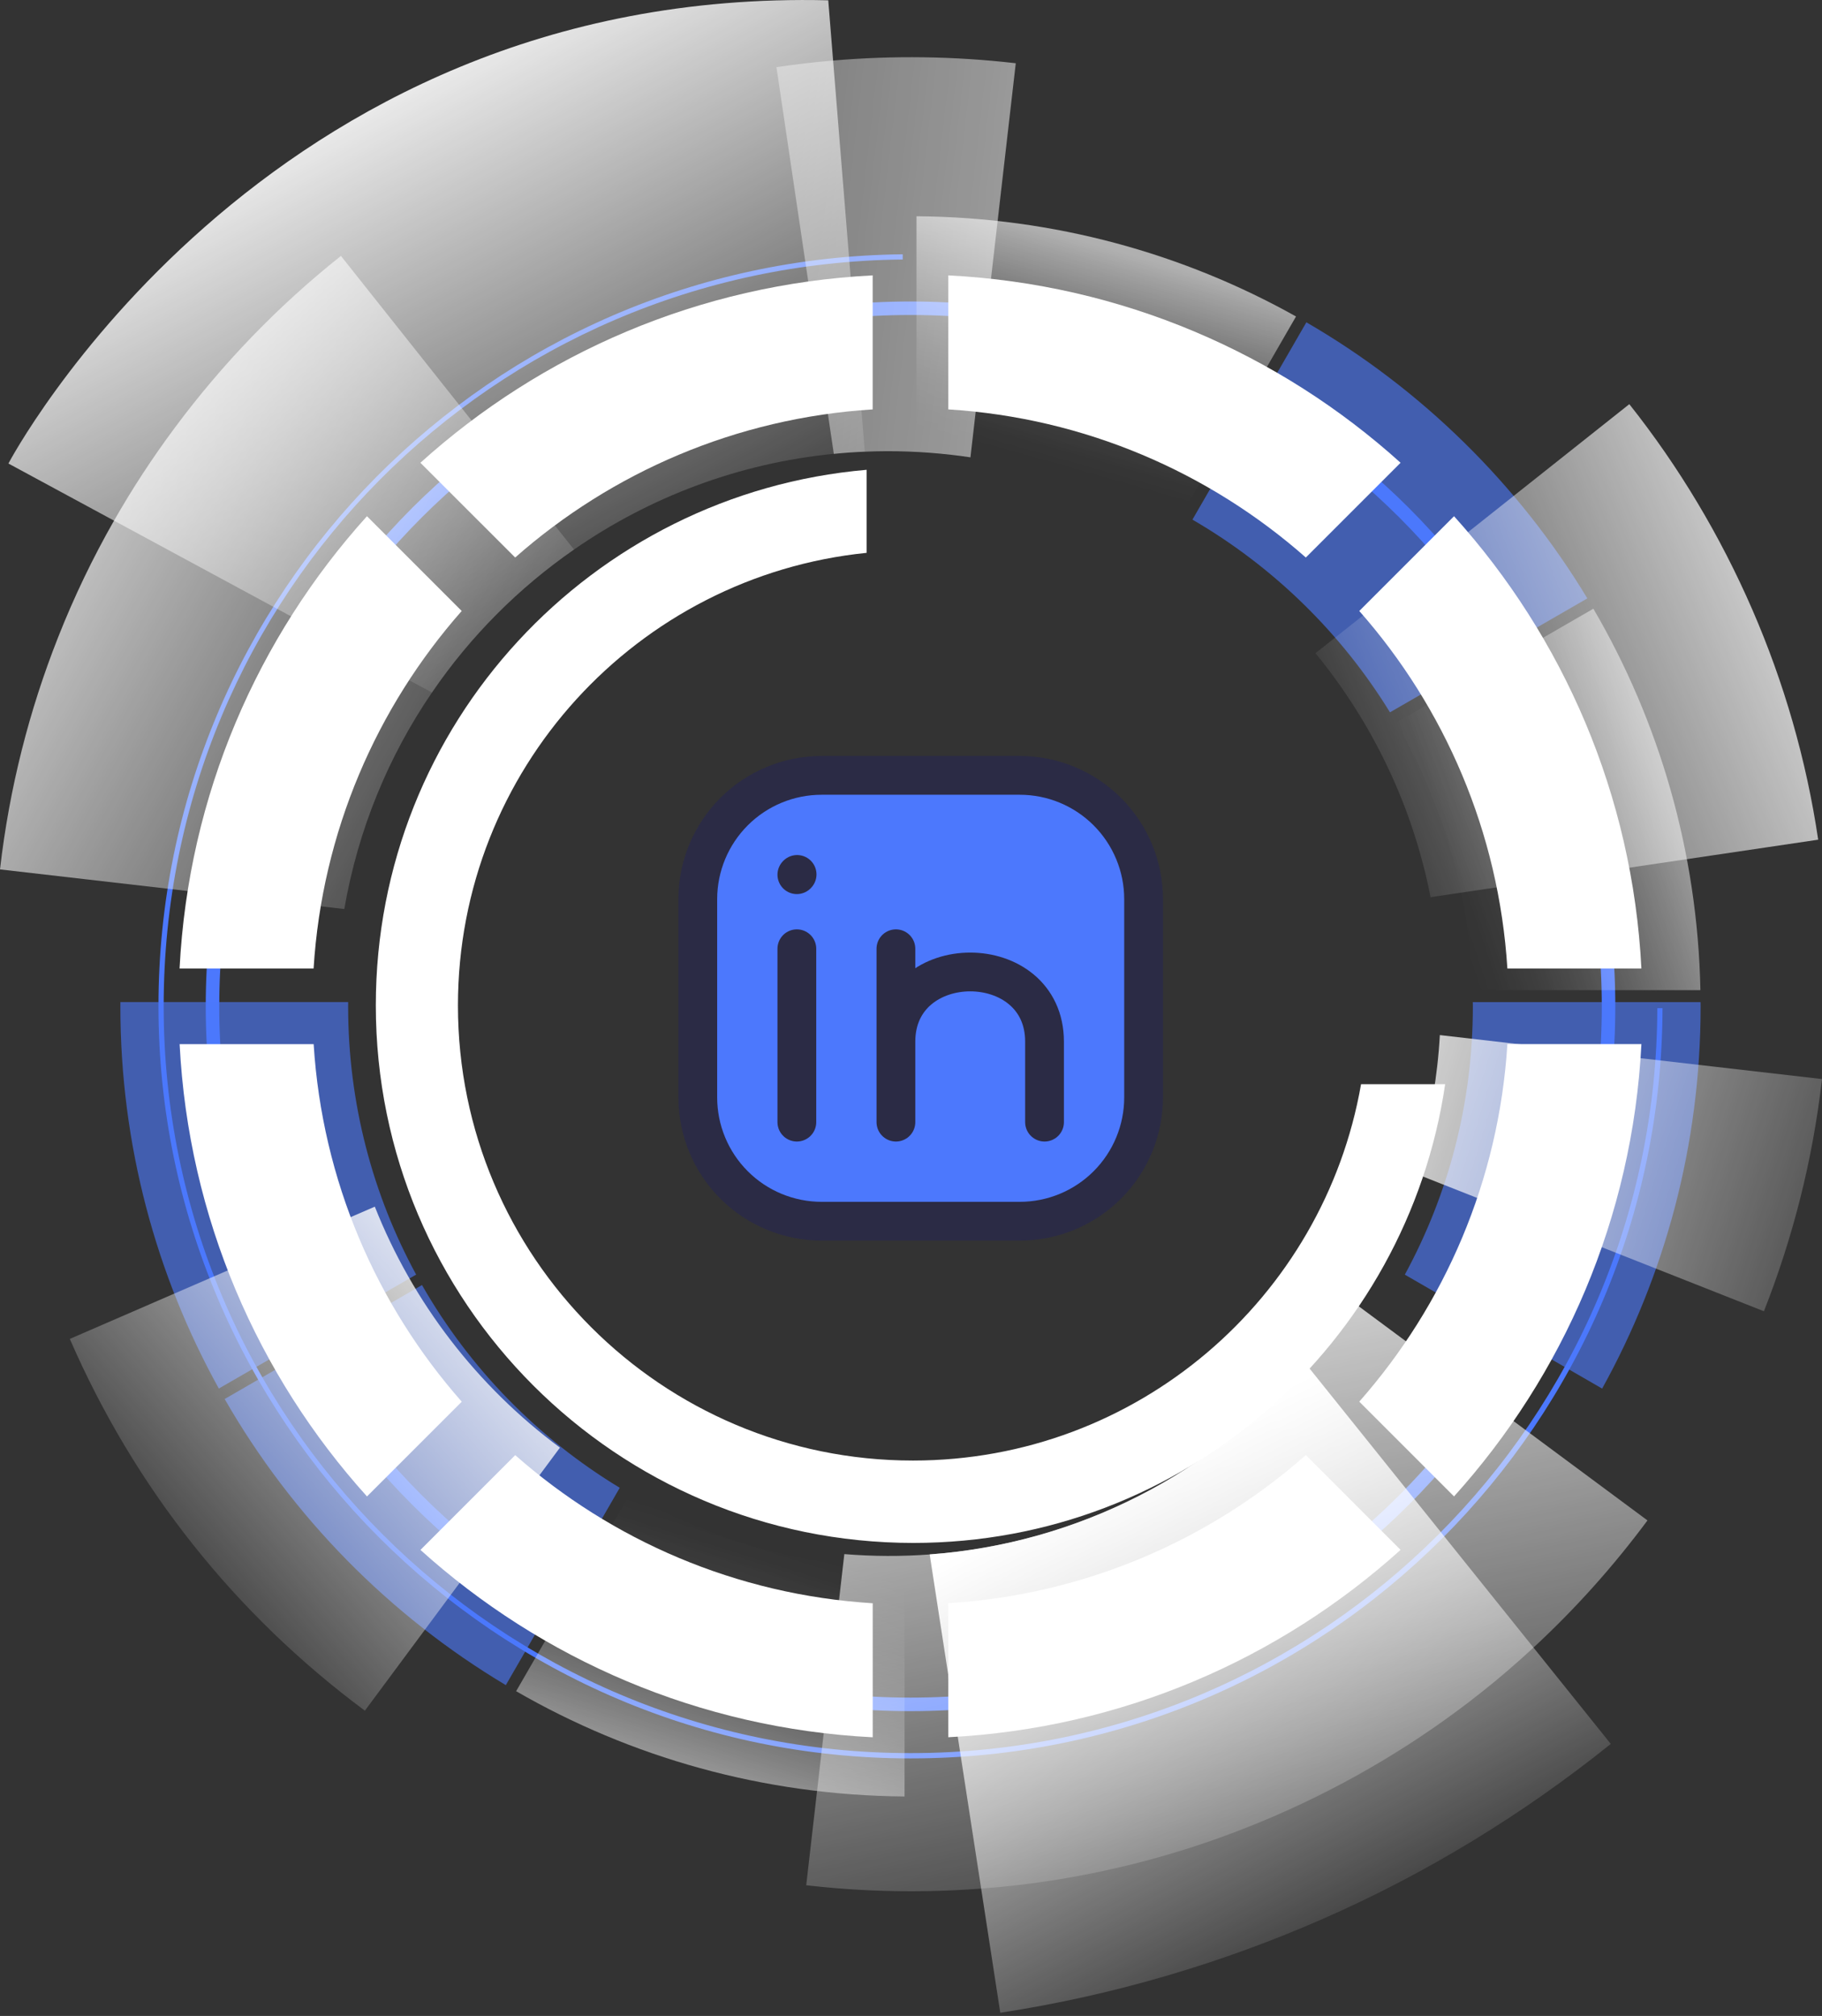
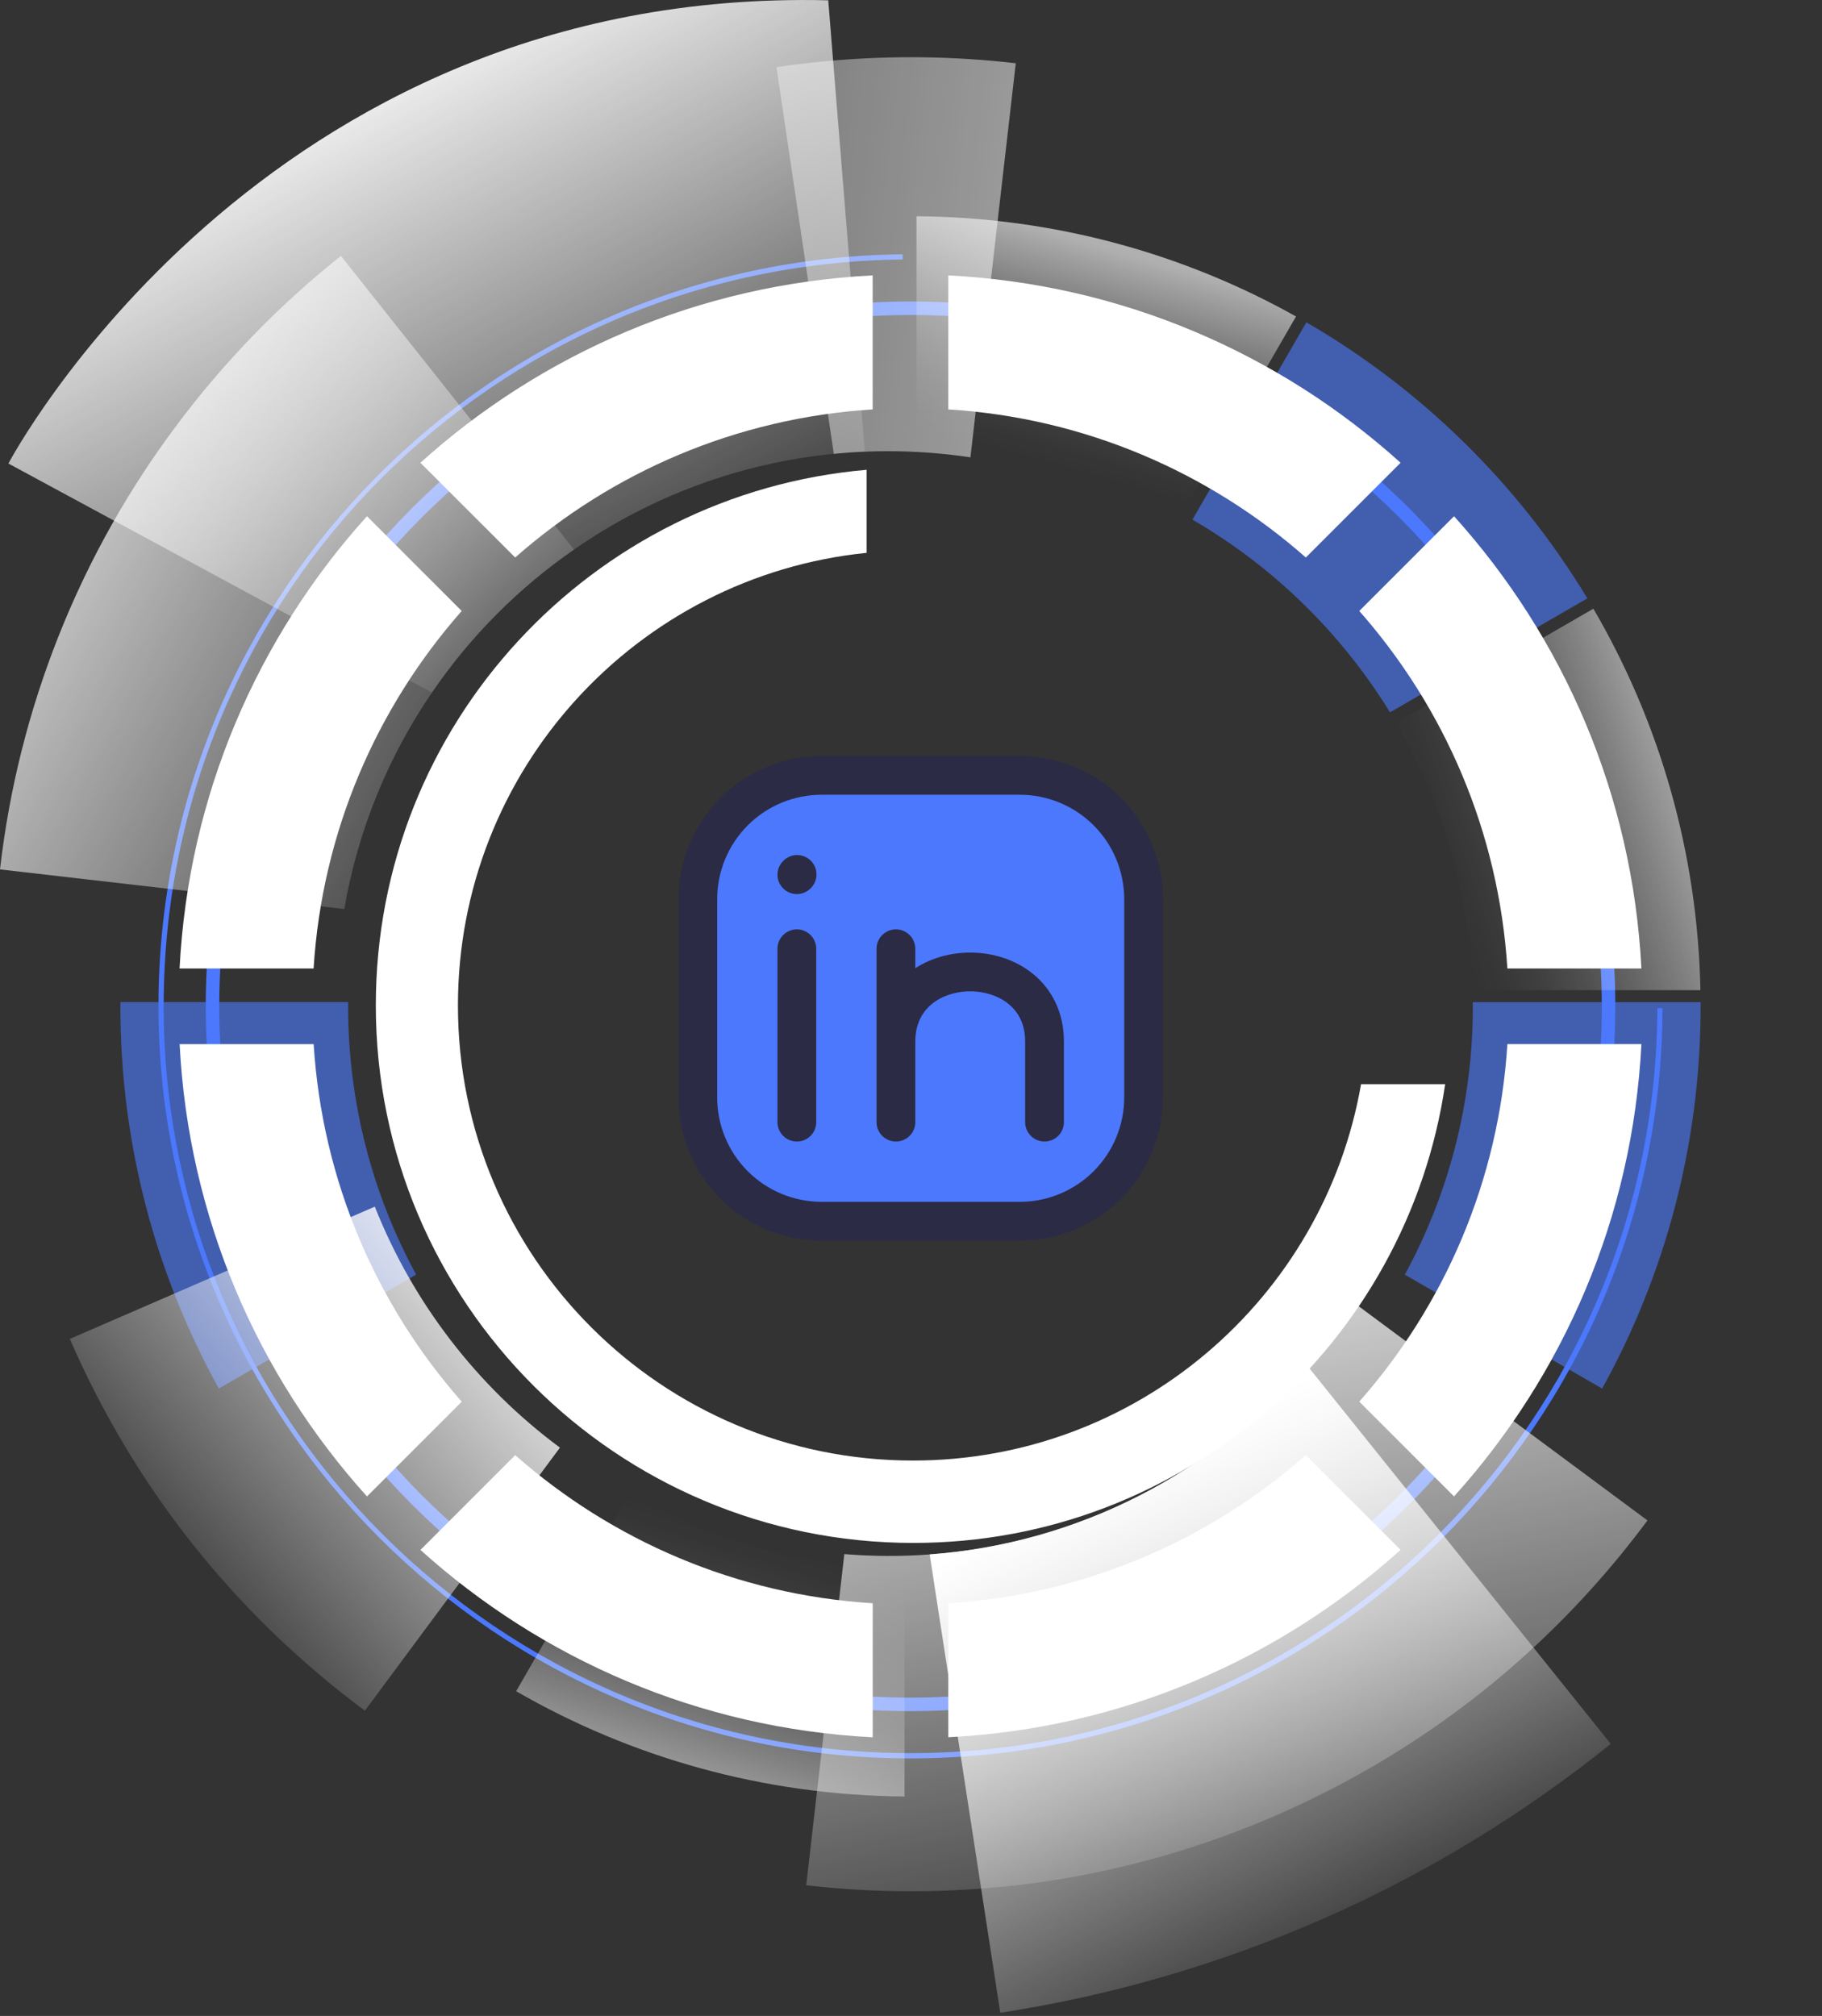
<svg xmlns="http://www.w3.org/2000/svg" width="94" height="104" viewBox="0 0 94 104" fill="none">
  <rect x="0" y="0" width="94" height="104" fill="#333333" stroke="none" />
  <g id="Frame" clip-path="url(#clip0_3777_31167)">
    <g id="Group">
      <g id="OBJECTS">
        <g id="Group_2">
          <g id="Group_3">
            <g id="Vector" style="mix-blend-mode:overlay">
              <path d="M46.975 15.553C26.894 15.553 10.614 31.832 10.614 51.914C10.614 71.995 26.894 88.275 46.975 88.275C67.056 88.275 83.336 71.995 83.336 51.914C83.336 31.832 67.056 15.553 46.975 15.553ZM46.975 87.577C27.278 87.577 11.312 71.611 11.312 51.914C11.312 32.217 27.278 16.25 46.975 16.25C66.672 16.25 82.638 32.217 82.638 51.914C82.638 71.611 66.672 87.577 46.975 87.577Z" fill="#4C78FD" />
            </g>
            <g id="Vector_2" style="mix-blend-mode:overlay">
              <path d="M85.504 52.006C85.451 73.242 68.222 90.44 46.975 90.44C25.728 90.44 8.444 73.192 8.444 51.911C8.444 30.63 25.478 13.603 46.572 13.387V13.119C25.331 13.335 8.175 30.619 8.175 51.914C8.175 73.208 25.546 90.713 46.975 90.713C68.404 90.713 85.722 73.395 85.772 52.008H85.504V52.006Z" fill="#4C78FD" />
            </g>
            <g id="Group_4" opacity="0.66">
              <path id="Vector_3" style="mix-blend-mode:overlay" opacity="0.93" d="M46.667 92.676V80.923C41.513 80.87 36.682 79.473 32.506 77.065L26.628 87.246C32.532 90.653 39.373 92.621 46.667 92.676Z" fill="url(#paint0_linear_3777_31167)" />
              <path id="Vector_4" style="mix-blend-mode:overlay" opacity="0.93" d="M47.283 11.154V22.907C52.248 22.96 56.916 24.257 60.986 26.507L66.864 16.327C61.065 13.08 54.392 11.209 47.285 11.156L47.283 11.154Z" fill="url(#paint1_linear_3777_31167)" />
              <path id="Vector_5" style="mix-blend-mode:overlay" opacity="0.93" d="M82.207 31.401L72.027 37.279C74.411 41.352 75.832 46.054 75.974 51.08H87.727C87.582 43.915 85.591 37.203 82.204 31.401H82.207Z" fill="url(#paint2_linear_3777_31167)" />
              <path id="Vector_6" style="mix-blend-mode:overlay" opacity="0.93" d="M75.984 51.695C75.984 51.769 75.987 51.84 75.987 51.914C75.987 56.926 74.716 61.641 72.477 65.757L82.657 71.635C85.893 65.791 87.738 59.068 87.738 51.916C87.738 51.843 87.738 51.772 87.735 51.698H75.981L75.984 51.695Z" fill="#4C78FD" />
-               <path id="Vector_7" style="mix-blend-mode:overlay" opacity="0.93" d="M31.974 76.752C27.749 74.195 24.226 70.588 21.771 66.293L11.591 72.172C15.077 78.25 20.087 83.341 26.096 86.933L31.974 76.752Z" fill="#4C78FD" />
              <path id="Vector_8" style="mix-blend-mode:overlay" opacity="0.93" d="M61.52 26.807C65.686 29.225 69.193 32.651 71.711 36.748L81.894 30.87C78.342 24.989 73.348 20.076 67.398 16.627L61.52 26.807Z" fill="#4C78FD" />
              <path id="Vector_9" style="mix-blend-mode:overlay" opacity="0.93" d="M21.471 65.757C19.234 61.641 17.961 56.926 17.961 51.914C17.961 51.84 17.961 51.766 17.963 51.695H6.212C6.212 51.769 6.21 51.84 6.21 51.914C6.21 59.068 8.054 65.788 11.29 71.632L21.471 65.754V65.757Z" fill="#4C78FD" />
            </g>
            <g id="Group_5" style="mix-blend-mode:overlay">
              <path id="Vector_10" d="M45.023 14.206C36.066 14.661 27.933 18.239 21.689 23.873L26.578 28.761C31.559 24.37 37.971 21.562 45.023 21.12V14.206Z" fill="white" />
              <path id="Vector_11" d="M18.932 26.63C13.298 32.874 9.72 41.005 9.264 49.964H16.179C16.619 42.912 19.429 36.5 23.82 31.519L18.932 26.63Z" fill="white" />
              <path id="Vector_12" d="M9.267 53.866C9.722 62.822 13.301 70.955 18.934 77.199L23.823 72.311C19.431 67.33 16.624 60.917 16.182 53.866H9.267Z" fill="white" />
              <path id="Vector_13" d="M72.258 23.873C66.014 18.239 57.884 14.661 48.925 14.206V21.12C55.976 21.56 62.389 24.37 67.37 28.761L72.258 23.873Z" fill="white" />
              <path id="Vector_14" d="M75.016 77.197C80.649 70.953 84.228 62.823 84.683 53.863H77.768C77.329 60.915 74.519 67.327 70.127 72.308L75.016 77.197Z" fill="white" />
              <path id="Vector_15" d="M21.692 79.957C27.936 85.59 36.066 89.168 45.025 89.624V82.709C37.974 82.269 31.561 79.459 26.581 75.068L21.692 79.957Z" fill="white" />
              <path id="Vector_16" d="M84.683 49.964C84.228 41.007 80.649 32.874 75.016 26.63L70.127 31.519C74.519 36.5 77.326 42.912 77.768 49.964H84.683Z" fill="white" />
              <path id="Vector_17" d="M48.925 89.621C57.881 89.166 66.014 85.588 72.258 79.954L67.37 75.065C62.389 79.457 55.976 82.264 48.925 82.707V89.621Z" fill="white" />
            </g>
            <g id="Group_6">
              <path id="Vector_18" style="mix-blend-mode:overlay" d="M28.888 74.681L18.824 88.251C15.495 85.777 12.506 82.896 9.946 79.668C7.383 76.442 5.255 72.876 3.602 69.072L19.337 62.249C21.297 67.201 24.618 71.513 28.888 74.681Z" fill="url(#paint3_linear_3777_31167)" />
              <path id="Vector_19" style="mix-blend-mode:overlay" d="M84.996 78.436C83.236 80.807 81.268 83.004 79.115 84.996C78.244 85.804 77.342 86.58 76.413 87.314C73.184 89.877 69.619 92.005 65.814 93.66C62.068 95.289 58.084 96.447 53.945 97.06C52.848 97.223 51.737 97.347 50.619 97.428C49.698 97.499 48.775 97.544 47.846 97.56C45.786 97.597 43.699 97.499 41.594 97.257L43.56 80.173C45.046 80.294 46.52 80.299 47.967 80.191C55.618 79.628 62.565 75.994 67.404 70.4C68.28 69.388 69.088 68.311 69.814 67.177L84.996 78.436Z" fill="url(#paint4_linear_3777_31167)" />
-               <path id="Vector_20" style="mix-blend-mode:overlay" d="M93.803 43.318L73.805 46.283C72.89 41.607 70.816 37.295 67.867 33.698L84.059 20.85C86.62 24.076 88.751 27.643 90.403 31.445C92.032 35.195 93.19 39.176 93.803 43.318Z" fill="url(#paint5_linear_3777_31167)" />
-               <path id="Vector_21" style="mix-blend-mode:overlay" d="M94 55.666C93.516 59.876 92.487 63.886 91.003 67.645L72.961 60.517C73.527 58.765 73.927 56.928 74.145 55.029C74.208 54.484 74.255 53.94 74.284 53.398L93.997 55.666H94Z" fill="url(#paint6_linear_3777_31167)" />
              <path id="Vector_22" style="mix-blend-mode:overlay" d="M52.406 3.257L50.067 23.594C49.746 23.544 49.419 23.502 49.093 23.465C47.583 23.291 46.088 23.239 44.617 23.302C44.081 23.323 43.547 23.36 43.018 23.415L40.058 3.463C41.026 3.321 41.999 3.205 42.981 3.123C46.062 2.86 49.217 2.894 52.406 3.263V3.257Z" fill="url(#paint7_linear_3777_31167)" />
              <path id="Vector_23" style="mix-blend-mode:overlay" d="M29.614 28.351C26.757 30.33 24.262 32.829 22.286 35.726C20.052 38.994 18.476 42.775 17.763 46.896L0 44.851C0.484 40.641 1.513 36.631 3 32.871C3.823 30.785 4.789 28.775 5.883 26.859C6.831 25.196 7.875 23.604 9.007 22.081C11.48 18.752 14.361 15.763 17.59 13.203L29.614 28.351Z" fill="url(#paint8_linear_3777_31167)" />
              <path id="Vector_24" style="mix-blend-mode:overlay" d="M83.104 89.964C78.623 93.566 73.656 96.615 68.272 98.981C65.67 100.123 62.973 101.112 60.192 101.925C57.413 102.741 54.548 103.383 51.606 103.835L50.619 97.428L47.964 80.189C55.616 79.626 62.562 75.992 67.401 70.398L79.113 84.993L83.102 89.964H83.104Z" fill="url(#paint9_linear_3777_31167)" />
              <path id="Vector_25" style="mix-blend-mode:overlay" d="M44.617 23.299C44.081 23.32 43.547 23.357 43.018 23.412C38.113 23.894 33.519 25.638 29.614 28.351C26.757 30.33 24.262 32.83 22.286 35.727L5.883 26.859L0.434 23.912C0.434 23.912 13.385 -0.697 42.731 0.016L42.981 3.121L44.617 23.302V23.299Z" fill="url(#paint10_linear_3777_31167)" />
            </g>
            <g id="Vector_26" style="mix-blend-mode:overlay">
              <path d="M70.219 55.931C68.296 66.959 58.681 75.347 47.101 75.347C34.135 75.347 23.626 64.835 23.626 51.871C23.626 39.713 32.869 29.717 44.712 28.52V24.236C30.525 25.459 19.389 37.36 19.389 51.864C19.389 67.18 31.806 79.597 47.122 79.597C61.057 79.597 72.59 69.319 74.558 55.931H70.219Z" fill="white" />
            </g>
          </g>
          <g id="Group_7">
            <g id="Vector_27">
              <path d="M59 46.389V56.611C59 58.306 58.327 59.931 57.129 61.129C55.931 62.327 54.306 63 52.611 63H42.389C40.694 63 39.069 62.327 37.871 61.129C36.673 59.931 36 58.306 36 56.611V46.389C36 44.694 36.673 43.069 37.871 41.871C39.069 40.673 40.694 40 42.389 40H52.611C54.306 40 55.931 40.673 57.129 41.871C58.327 43.069 59 44.694 59 46.389ZM41.111 57.889V48.944V57.889Z" fill="#4C78FD" />
              <path d="M41.111 57.889V48.944M59 46.389V56.611C59 58.306 58.327 59.931 57.129 61.129C55.931 62.327 54.306 63 52.611 63H42.389C40.694 63 39.069 62.327 37.871 61.129C36.673 59.931 36 58.306 36 56.611V46.389C36 44.694 36.673 43.069 37.871 41.871C39.069 40.673 40.694 40 42.389 40H52.611C54.306 40 55.931 40.673 57.129 41.871C58.327 43.069 59 44.694 59 46.389Z" stroke="#2B2B45" stroke-width="2" stroke-linecap="round" stroke-linejoin="round" />
            </g>
            <g id="Vector_28">
              <path d="M46.222 57.889V53.736V57.889ZM46.222 48.944V53.736V48.944ZM46.222 53.736C46.222 48.944 53.889 48.944 53.889 53.736V57.889M41.111 45.124L41.124 45.11L41.111 45.124Z" fill="#4C78FD" />
              <path d="M46.222 57.889V53.736M46.222 53.736V48.944M46.222 53.736C46.222 48.944 53.889 48.944 53.889 53.736V57.889M41.111 45.124L41.124 45.11" stroke="#2B2B45" stroke-width="2" stroke-linecap="round" stroke-linejoin="round" />
            </g>
          </g>
        </g>
      </g>
    </g>
  </g>
  <defs>
    <linearGradient id="paint0_linear_3777_31167" x1="35.563" y1="93.4" x2="39.894" y2="79.654" gradientUnits="userSpaceOnUse">
      <stop stop-color="white" />
      <stop offset="0.08" stop-color="white" stop-opacity="0.88" />
      <stop offset="0.28" stop-color="white" stop-opacity="0.61" />
      <stop offset="0.46" stop-color="white" stop-opacity="0.39" />
      <stop offset="0.63" stop-color="white" stop-opacity="0.22" />
      <stop offset="0.78" stop-color="white" stop-opacity="0.1" />
      <stop offset="0.91" stop-color="white" stop-opacity="0.03" />
      <stop offset="1" stop-color="white" stop-opacity="0" />
    </linearGradient>
    <linearGradient id="paint1_linear_3777_31167" x1="57.329" y1="12.838" x2="54.19" y2="23.892" gradientUnits="userSpaceOnUse">
      <stop stop-color="white" />
      <stop offset="0.08" stop-color="white" stop-opacity="0.88" />
      <stop offset="0.28" stop-color="white" stop-opacity="0.61" />
      <stop offset="0.46" stop-color="white" stop-opacity="0.39" />
      <stop offset="0.63" stop-color="white" stop-opacity="0.22" />
      <stop offset="0.78" stop-color="white" stop-opacity="0.1" />
      <stop offset="0.91" stop-color="white" stop-opacity="0.03" />
      <stop offset="1" stop-color="white" stop-opacity="0" />
    </linearGradient>
    <linearGradient id="paint2_linear_3777_31167" x1="87.688" y1="40.334" x2="74.242" y2="44.815" gradientUnits="userSpaceOnUse">
      <stop stop-color="white" />
      <stop offset="0.08" stop-color="white" stop-opacity="0.88" />
      <stop offset="0.28" stop-color="white" stop-opacity="0.61" />
      <stop offset="0.46" stop-color="white" stop-opacity="0.39" />
      <stop offset="0.63" stop-color="white" stop-opacity="0.22" />
      <stop offset="0.78" stop-color="white" stop-opacity="0.1" />
      <stop offset="0.91" stop-color="white" stop-opacity="0.03" />
      <stop offset="1" stop-color="white" stop-opacity="0" />
    </linearGradient>
    <linearGradient id="paint3_linear_3777_31167" x1="7.1" y1="82.259" x2="27.946" y2="64.048" gradientUnits="userSpaceOnUse">
      <stop stop-color="white" stop-opacity="0" />
      <stop offset="1" stop-color="white" />
    </linearGradient>
    <linearGradient id="paint4_linear_3777_31167" x1="66.229" y1="101.883" x2="57.183" y2="58.545" gradientUnits="userSpaceOnUse">
      <stop stop-color="white" stop-opacity="0" />
      <stop offset="1" stop-color="white" />
    </linearGradient>
    <linearGradient id="paint5_linear_3777_31167" x1="68.011" y1="40.393" x2="99.059" y2="28.056" gradientUnits="userSpaceOnUse">
      <stop stop-color="white" stop-opacity="0" />
      <stop offset="1" stop-color="white" />
    </linearGradient>
    <linearGradient id="paint6_linear_3777_31167" x1="99.942" y1="63.95" x2="65.018" y2="53.153" gradientUnits="userSpaceOnUse">
      <stop stop-color="white" stop-opacity="0" />
      <stop offset="1" stop-color="white" />
    </linearGradient>
    <linearGradient id="paint7_linear_3777_31167" x1="4.2" y1="8.331" x2="98.201" y2="19.14" gradientUnits="userSpaceOnUse">
      <stop stop-color="white" stop-opacity="0" />
      <stop offset="1" stop-color="white" />
    </linearGradient>
    <linearGradient id="paint8_linear_3777_31167" x1="29.184" y1="40.247" x2="-5.637" y2="21.088" gradientUnits="userSpaceOnUse">
      <stop stop-color="white" stop-opacity="0" />
      <stop offset="1" stop-color="white" />
    </linearGradient>
    <linearGradient id="paint9_linear_3777_31167" x1="69.804" y1="101.706" x2="56.907" y2="76.336" gradientUnits="userSpaceOnUse">
      <stop stop-color="white" stop-opacity="0" />
      <stop offset="1" stop-color="white" />
    </linearGradient>
    <linearGradient id="paint10_linear_3777_31167" x1="33.006" y1="33.846" x2="16.753" y2="2.718" gradientUnits="userSpaceOnUse">
      <stop stop-color="white" stop-opacity="0" />
      <stop offset="1" stop-color="white" />
    </linearGradient>
    <clipPath id="clip0_3777_31167">
      <rect width="94" height="103.835" fill="white" />
    </clipPath>
  </defs>
</svg>